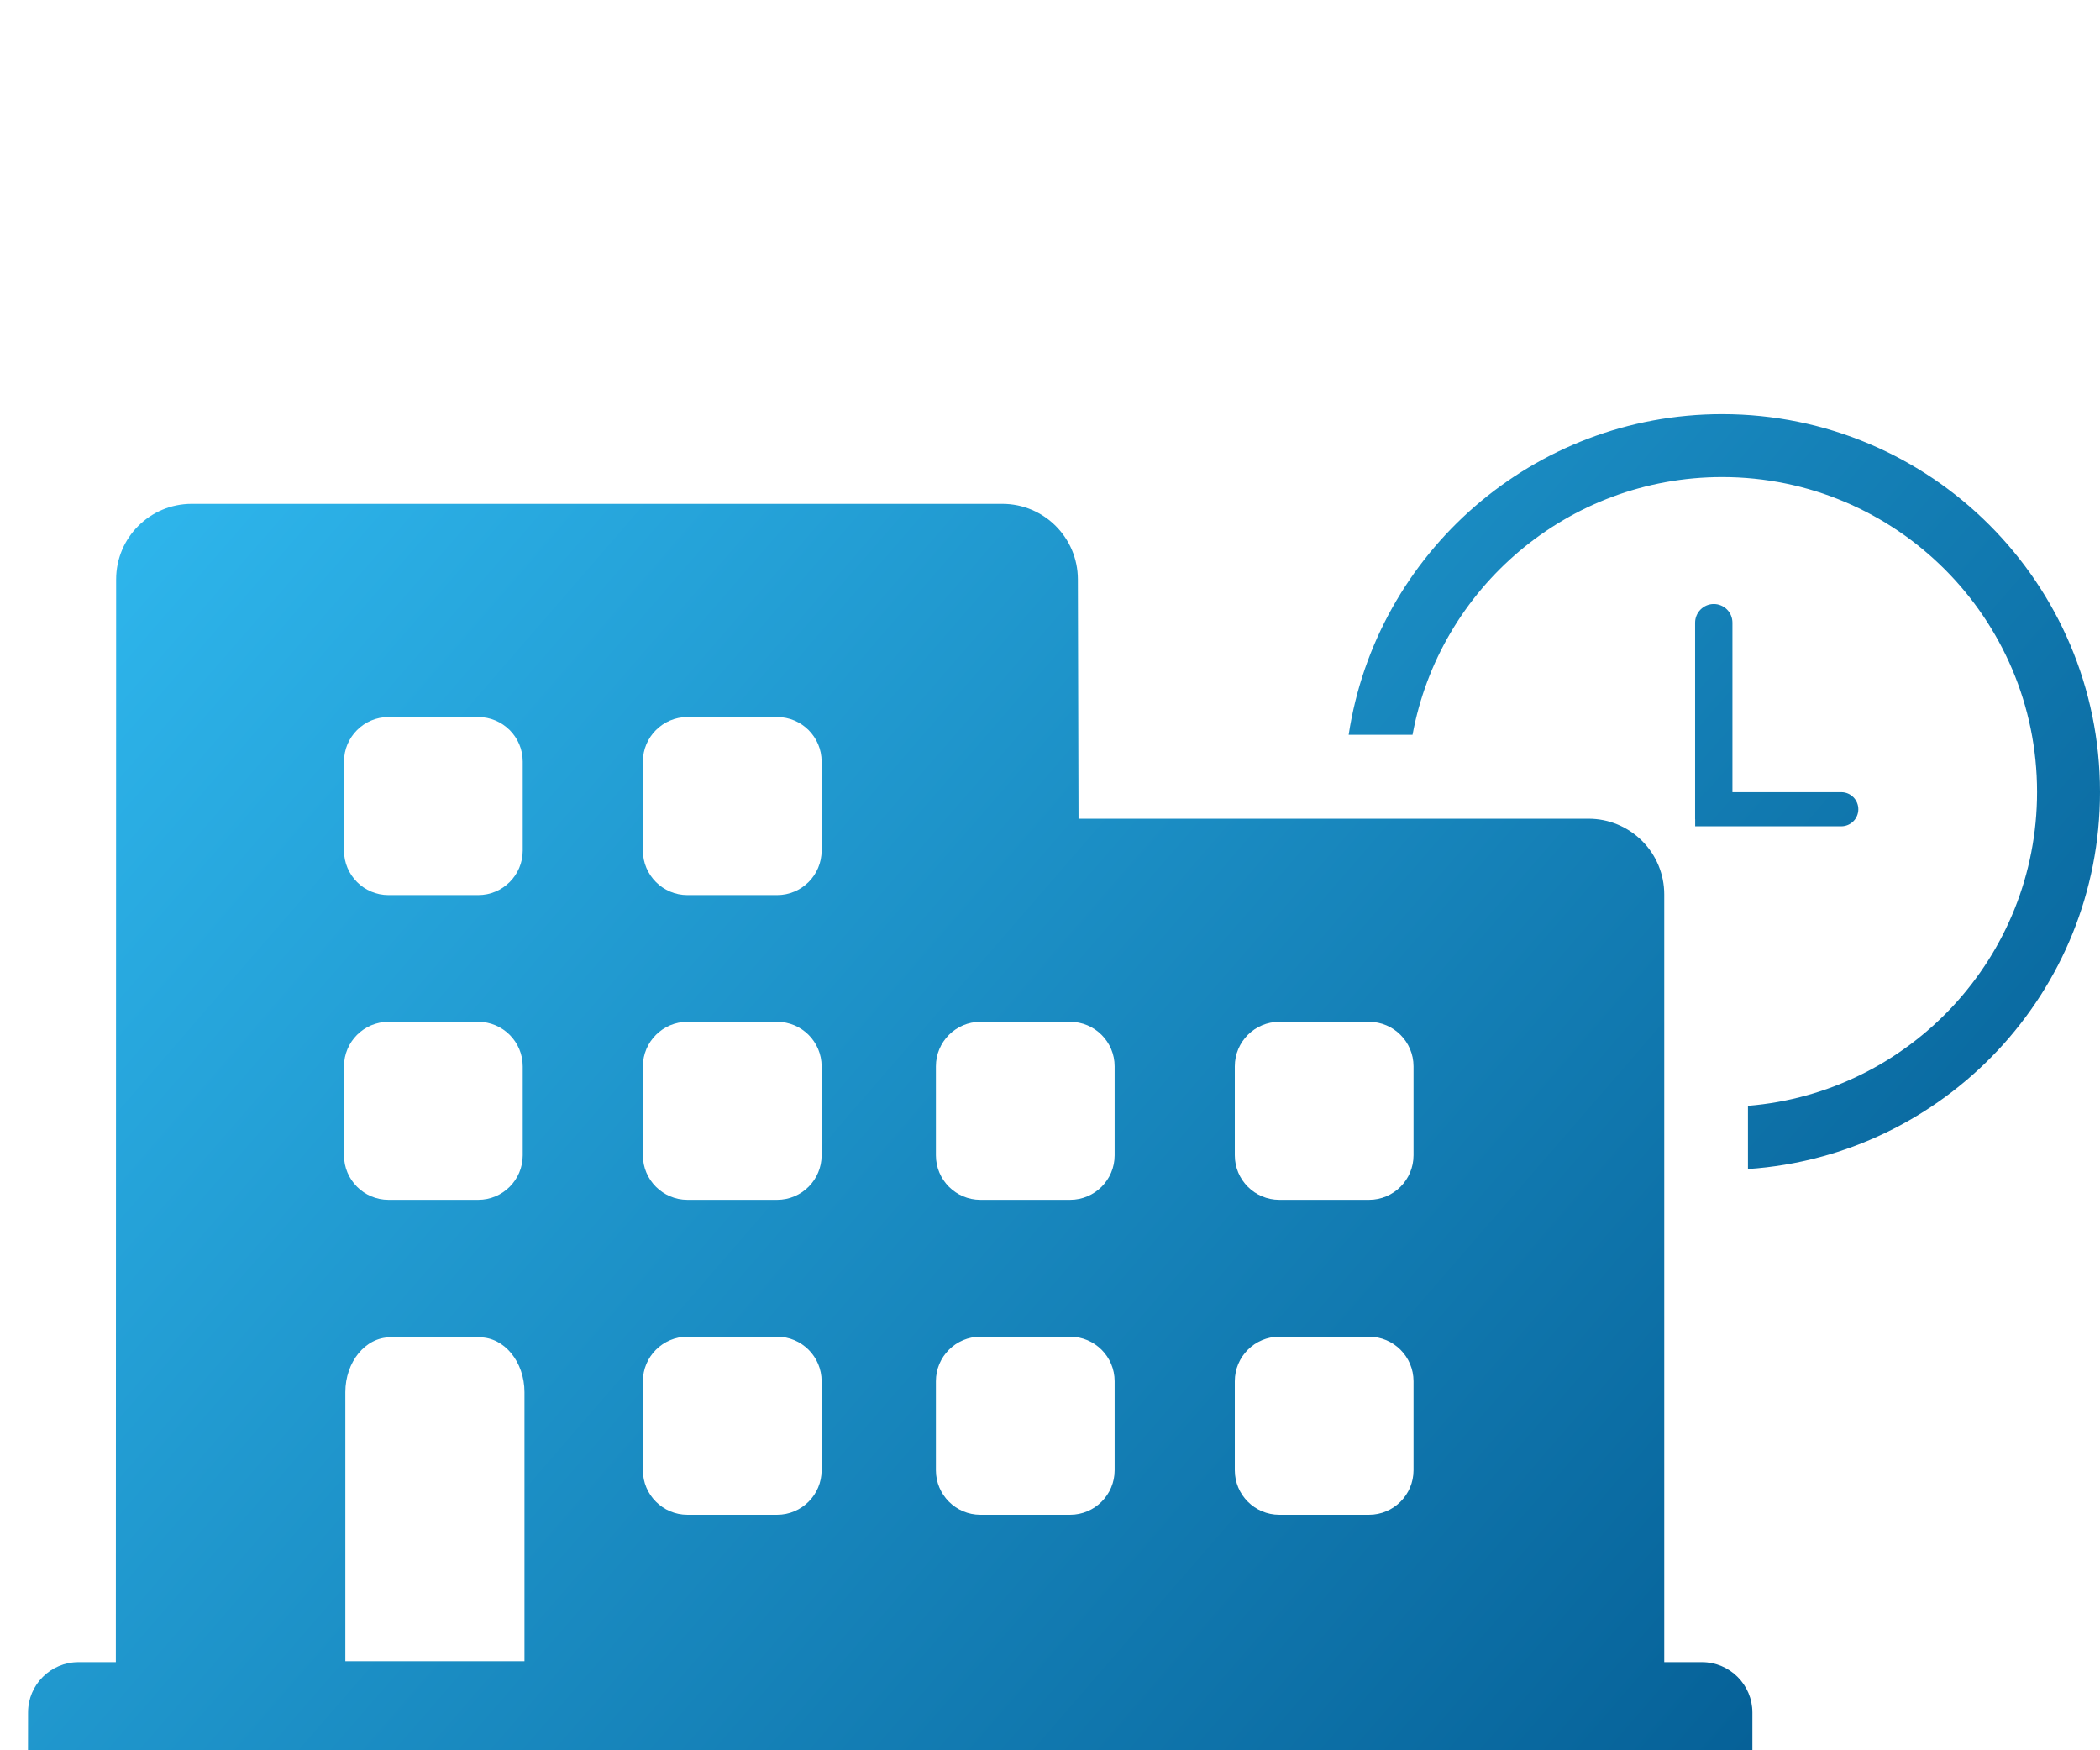
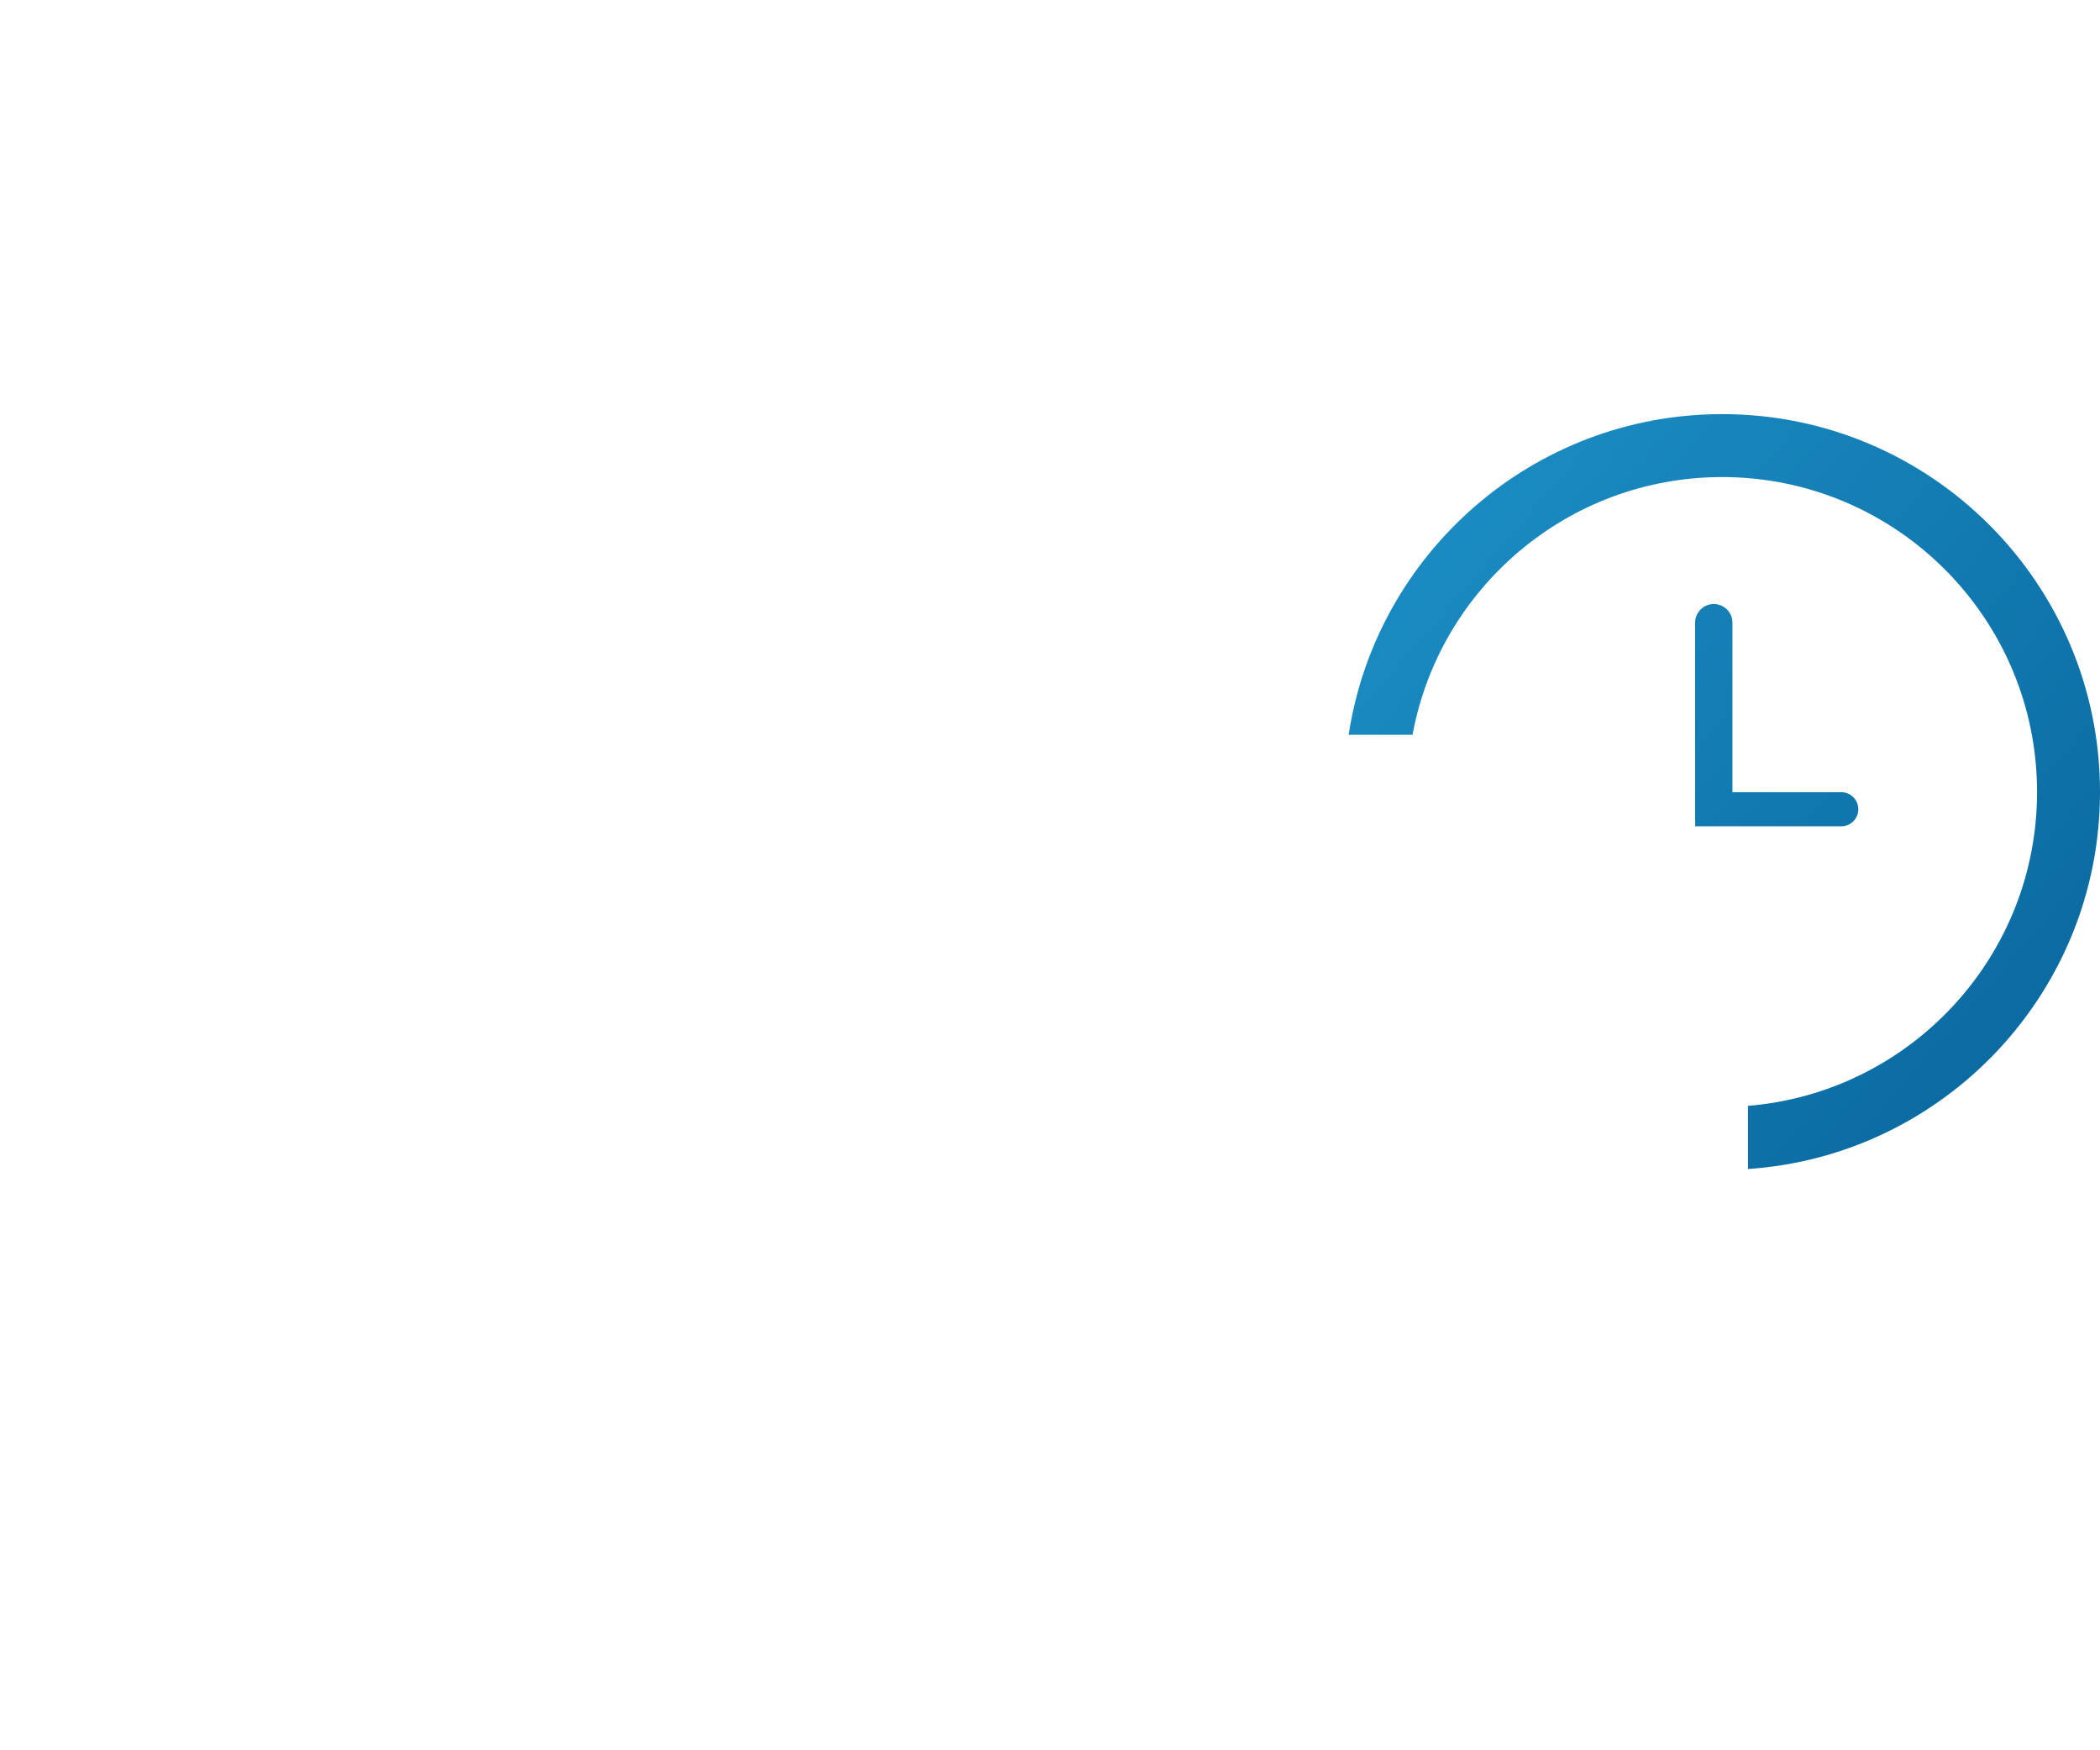
<svg xmlns="http://www.w3.org/2000/svg" width="100%" height="100%" viewBox="0 0 36 30" version="1.1" xml:space="preserve" style="fill-rule:evenodd;clip-rule:evenodd;stroke-linejoin:round;stroke-miterlimit:2;">
  <rect id="Tagespflege2" x="0" y="-0" width="36" height="30" style="fill:none;" />
  <clipPath id="Tagespflege_clip1">
    <rect x="0" y="-0" width="36" height="30" />
  </clipPath>
  <g clip-path="url(#Tagespflege_clip1)">
    <g>
      <g>
        <path d="M23.12,12.594c0.473,-3.11 3.162,-5.496 6.403,-5.496c3.575,-0 6.477,2.902 6.477,6.477c0,3.426 -2.666,6.235 -6.035,6.462l0,-1.083c2.772,-0.225 4.956,-2.549 4.956,-5.379c-0,-2.979 -2.419,-5.398 -5.398,-5.398c-2.644,0 -4.847,1.906 -5.308,4.417l-1.095,0Z" style="fill:url(#Tagespflege_Linear2);" />
      </g>
      <g>
        <path d="M29.699,10.673c0,-0.085 -0.033,-0.166 -0.093,-0.226c-0.06,-0.06 -0.142,-0.094 -0.226,-0.094c-0.001,0 -0.001,0 -0.001,0c-0.085,0 -0.166,0.034 -0.226,0.094c-0.06,0.06 -0.094,0.141 -0.094,0.226c0,0.896 0,3.368 0,3.368l0.64,0l0,-3.368Z" style="fill:url(#Tagespflege_Linear3);" />
        <path d="M31.857,13.87c-0,-0.161 -0.131,-0.292 -0.292,-0.292c-0.717,0 -2.505,0 -2.505,0l-0,0.585l2.505,-0c0.161,-0 0.292,-0.131 0.292,-0.292c-0,-0 -0,-0.001 -0,-0.001Z" style="fill:url(#Tagespflege_Linear4);" />
      </g>
-       <path d="M28.53,15.329c-0,-0.344 -0.137,-0.674 -0.38,-0.916c-0.243,-0.243 -0.572,-0.38 -0.916,-0.38c-2.713,0 -8.745,0 -8.745,0c0,0 -0.006,-2.509 -0.011,-4.105c-0.002,-0.714 -0.581,-1.292 -1.295,-1.292c-3.078,-0 -10.816,-0 -13.897,-0c-0.715,-0 -1.295,0.579 -1.295,1.295c-0.001,4.408 -0.005,18.558 -0.005,18.558c-0,0 -0.306,0 -0.641,0c-0.477,0 -0.863,0.386 -0.864,0.862c-0.001,0.339 -0.001,0.649 -0.001,0.649l29.561,0l-0,-0.647c-0,-0.477 -0.387,-0.864 -0.864,-0.864l-0.647,-0l-0,-13.16Zm-22.61,13.145l-0,-4.612c-0,-0.519 0.344,-0.94 0.768,-0.94l1.535,-0c0.424,-0 0.768,0.421 0.768,0.94l0,4.612l-3.071,-0Zm8.165,-4.8c-0,-0.421 -0.342,-0.763 -0.763,-0.763l-1.538,0c-0.421,0 -0.763,0.342 -0.763,0.763l-0,1.526c-0,0.421 0.342,0.763 0.763,0.763l1.538,-0c0.421,-0 0.763,-0.342 0.763,-0.763l-0,-1.526Zm5.023,0c0,-0.421 -0.342,-0.763 -0.763,-0.763l-1.538,0c-0.421,0 -0.763,0.342 -0.763,0.763l0,1.526c0,0.421 0.342,0.763 0.763,0.763l1.538,-0c0.421,-0 0.763,-0.342 0.763,-0.763l0,-1.526Zm5.124,0c0,-0.421 -0.342,-0.763 -0.763,-0.763l-1.538,0c-0.421,0 -0.763,0.342 -0.763,0.763l0,1.526c0,0.421 0.342,0.763 0.763,0.763l1.538,-0c0.421,-0 0.763,-0.342 0.763,-0.763l0,-1.526Zm-15.271,-5.397c0,-0.421 -0.342,-0.763 -0.763,-0.763l-1.538,-0c-0.421,-0 -0.763,0.342 -0.763,0.763l-0,1.525c-0,0.421 0.342,0.763 0.763,0.763l1.538,0c0.421,0 0.763,-0.342 0.763,-0.763l0,-1.525Zm5.124,-0c-0,-0.421 -0.342,-0.763 -0.763,-0.763l-1.538,-0c-0.421,-0 -0.763,0.342 -0.763,0.763l-0,1.525c-0,0.421 0.342,0.763 0.763,0.763l1.538,0c0.421,0 0.763,-0.342 0.763,-0.763l-0,-1.525Zm5.023,-0c0,-0.421 -0.342,-0.763 -0.763,-0.763l-1.538,-0c-0.421,-0 -0.763,0.342 -0.763,0.763l0,1.525c0,0.421 0.342,0.763 0.763,0.763l1.538,0c0.421,0 0.763,-0.342 0.763,-0.763l0,-1.525Zm5.124,-0c0,-0.421 -0.342,-0.763 -0.763,-0.763l-1.538,-0c-0.421,-0 -0.763,0.342 -0.763,0.763l0,1.525c0,0.421 0.342,0.763 0.763,0.763l1.538,0c0.421,0 0.763,-0.342 0.763,-0.763l0,-1.525Zm-15.271,-5.224c0,-0.421 -0.342,-0.763 -0.763,-0.763l-1.538,0c-0.421,0 -0.763,0.342 -0.763,0.763l-0,1.526c-0,0.421 0.342,0.763 0.763,0.763l1.538,-0c0.421,-0 0.763,-0.342 0.763,-0.763l0,-1.526Zm5.124,0c-0,-0.421 -0.342,-0.763 -0.763,-0.763l-1.538,0c-0.421,0 -0.763,0.342 -0.763,0.763l-0,1.526c-0,0.421 0.342,0.763 0.763,0.763l1.538,-0c0.421,-0 0.763,-0.342 0.763,-0.763l-0,-1.526Z" style="fill:url(#Tagespflege_Linear5);" />
    </g>
  </g>
  <defs>
    <linearGradient id="Tagespflege_Linear2" x1="0" y1="0" x2="1" y2="0" gradientUnits="userSpaceOnUse" gradientTransform="matrix(-36,-30,30,-36,36,30)">
      <stop offset="0" style="stop-color:#00558c;stop-opacity:1" />
      <stop offset="1" style="stop-color:#37c8fe;stop-opacity:1" />
    </linearGradient>
    <linearGradient id="Tagespflege_Linear3" x1="0" y1="0" x2="1" y2="0" gradientUnits="userSpaceOnUse" gradientTransform="matrix(-36,-30,30,-36,36,30)">
      <stop offset="0" style="stop-color:#00558c;stop-opacity:1" />
      <stop offset="1" style="stop-color:#37c8fe;stop-opacity:1" />
    </linearGradient>
    <linearGradient id="Tagespflege_Linear4" x1="0" y1="0" x2="1" y2="0" gradientUnits="userSpaceOnUse" gradientTransform="matrix(-36,-30,30,-36,36,30)">
      <stop offset="0" style="stop-color:#00558c;stop-opacity:1" />
      <stop offset="1" style="stop-color:#37c8fe;stop-opacity:1" />
    </linearGradient>
    <linearGradient id="Tagespflege_Linear5" x1="0" y1="0" x2="1" y2="0" gradientUnits="userSpaceOnUse" gradientTransform="matrix(-36,-30,30,-36,36,30)">
      <stop offset="0" style="stop-color:#00558c;stop-opacity:1" />
      <stop offset="1" style="stop-color:#37c8fe;stop-opacity:1" />
    </linearGradient>
  </defs>
</svg>